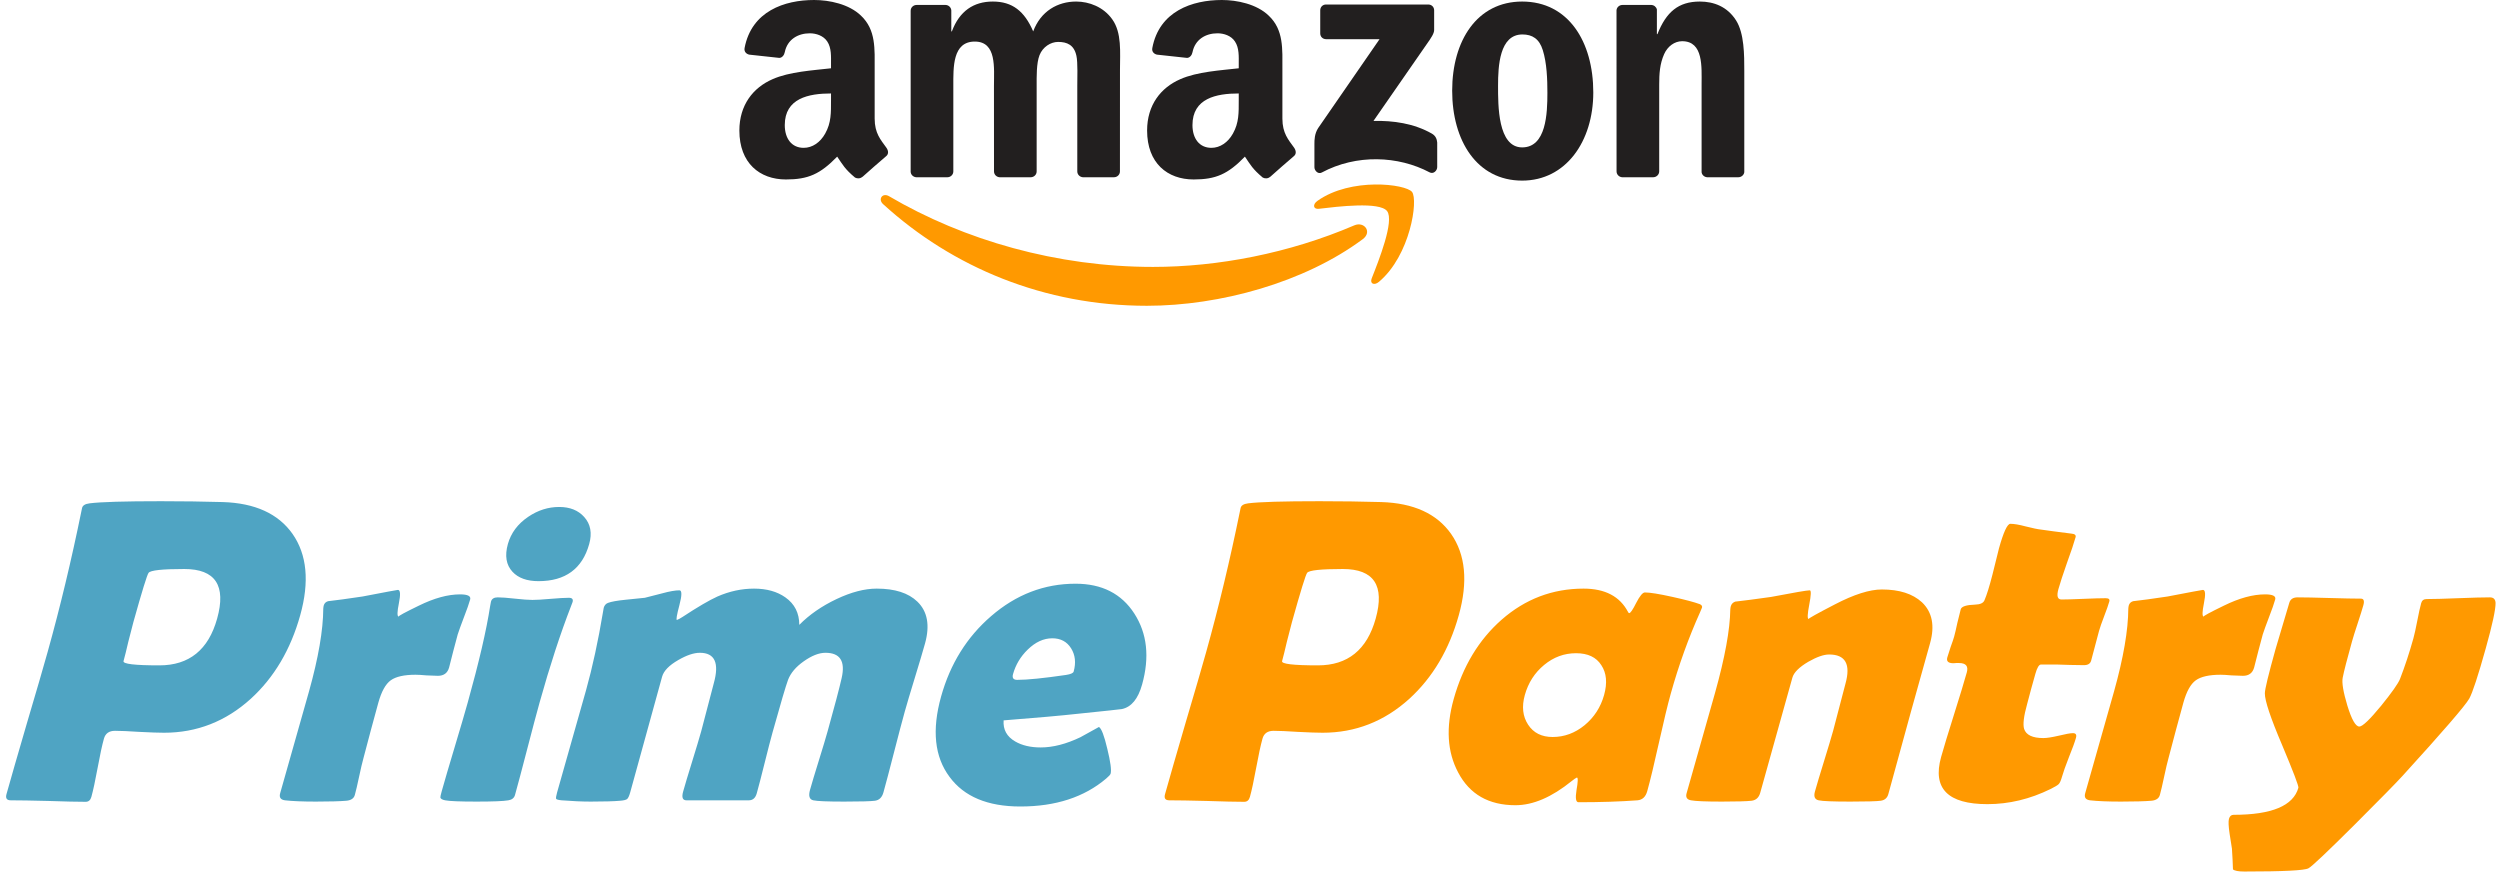
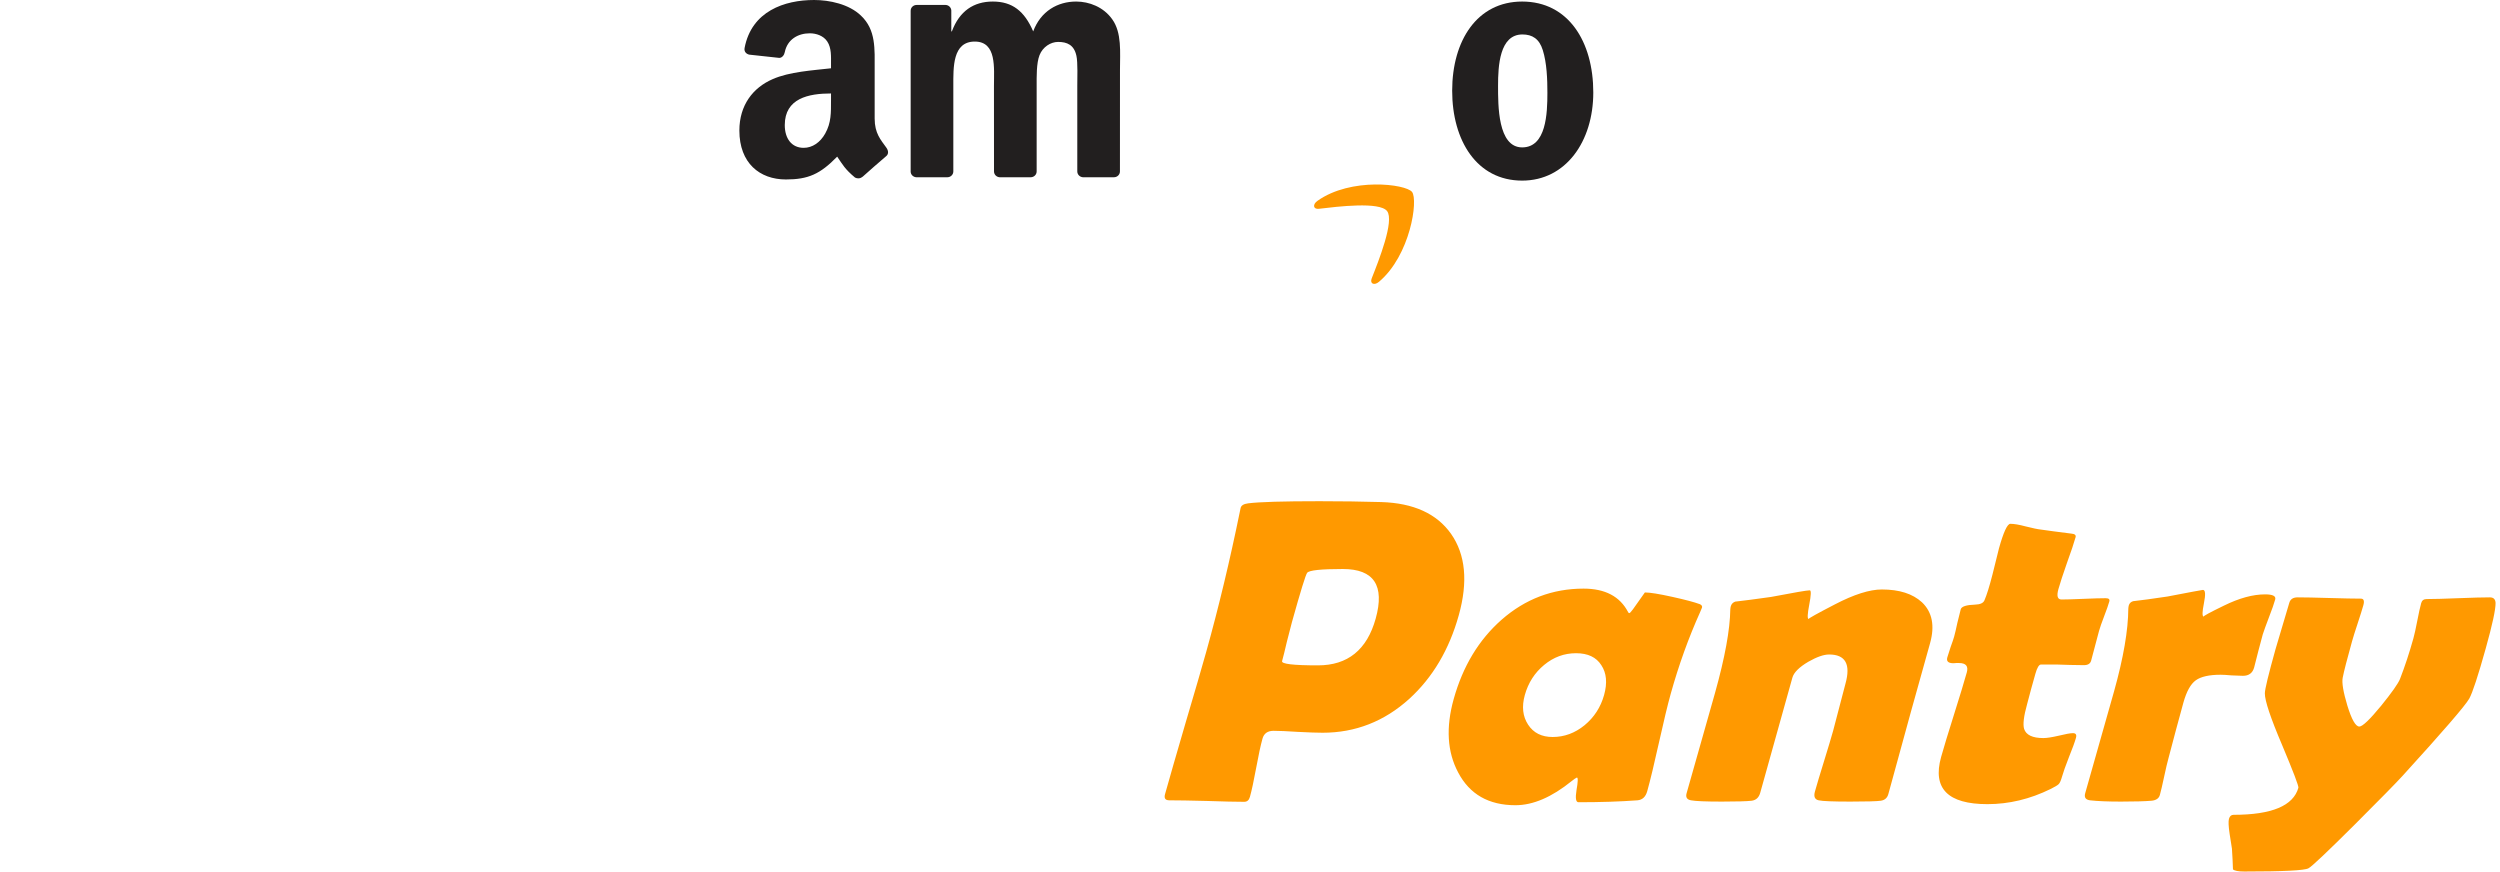
<svg xmlns="http://www.w3.org/2000/svg" xmlns:ns1="http://www.inkscape.org/namespaces/inkscape" xmlns:ns2="http://sodipodi.sourceforge.net/DTD/sodipodi-0.dtd" version="1.0" width="869.033" height="302.952" id="svg1936" ns1:version="0.91 r13725" ns2:docname="Amazon Prime Pantry.svg">
  <ns2:namedview pagecolor="#ffffff" bordercolor="#666666" borderopacity="1" objecttolerance="10" gridtolerance="10" guidetolerance="10" ns1:pageopacity="0" ns1:pageshadow="2" ns1:window-width="1366" ns1:window-height="705" id="namedview4209" showgrid="false" ns1:zoom="0.43881208" ns1:cx="698.15141" ns1:cy="245.71061" ns1:window-x="-8" ns1:window-y="-8" ns1:window-maximized="1" ns1:current-layer="svg1936" fit-margin-top="0" fit-margin-left="0" fit-margin-right="0" fit-margin-bottom="0" />
  <defs id="defs1938">
    <filter style="color-interpolation-filters:sRGB" ns1:label="Invert" id="filter4224">
      <feColorMatrix type="hueRotate" values="180" result="color1" id="feColorMatrix4226" />
      <feColorMatrix values="-1 0 0 0 1 0 -1 0 0 1 0 0 -1 0 1 -0.21 -0.72 -0.07 2 0 " result="fbSourceGraphic" id="feColorMatrix4228" />
      <feColorMatrix result="fbSourceGraphicAlpha" in="fbSourceGraphic" values="0 0 0 -1 0 0 0 0 -1 0 0 0 0 -1 0 0 0 0 1 0" id="feColorMatrix4230" />
      <feColorMatrix id="feColorMatrix4232" type="hueRotate" values="180" result="color1" in="fbSourceGraphic" />
      <feColorMatrix id="feColorMatrix4234" values="-1 0 0 0 1 0 -1 0 0 1 0 0 -1 0 1 -0.21 -0.72 -0.07 2 0 " result="color2" />
    </filter>
  </defs>
  <g transform="translate(-245.655,-586.069)" id="layer1">
    <g transform="translate(7.082,7.081)" id="g1967">
-       <path d="m 712.3,662.114 c -20.3,15.108 -49.723,23.169 -75.056,23.169 -35.521,0 -67.499,-13.266 -91.691,-35.33 -1.901,-1.735 -0.198,-4.1 2.083,-2.748 26.108,15.339 58.39,24.567 91.737,24.567 22.489,0 47.229,-4.698 69.977,-14.448 3.437,-1.474 6.31,2.272 2.95,4.79" id="path8" style="fill:#ff9900;fill-opacity:1;fill-rule:evenodd;stroke:none" ns1:connector-curvature="0" />
      <path d="m 720.739,652.364 c -2.585,-3.347 -17.152,-1.581 -23.691,-0.798 -1.992,0.246 -2.296,-1.505 -0.502,-2.764 11.602,-8.245 30.64,-5.865 32.86,-3.102 2.22,2.779 -0.578,22.048 -11.48,31.246 -1.673,1.413 -3.269,0.66 -2.524,-1.213 2.448,-6.172 7.937,-20.006 5.337,-23.369" id="path10" style="fill:#ff9900;fill-opacity:1;fill-rule:evenodd;stroke:none" ns1:connector-curvature="0" />
-       <path d="m 697.504,590.595 0,-8.015 c 0,-1.213 0.912,-2.027 2.007,-2.027 l 35.536,0 c 1.14,0 2.053,0.829 2.053,2.027 l 0,6.863 c -0.015,1.152 -0.973,2.656 -2.676,5.036 l -18.414,26.547 c 6.843,-0.169 14.065,0.86 20.269,4.391 1.399,0.798 1.779,1.965 1.886,3.117 l 0,8.552 c 0,1.167 -1.277,2.533 -2.615,1.827 -10.933,-5.788 -25.455,-6.418 -37.543,0.061 -1.232,0.676 -2.524,-0.676 -2.524,-1.842 l 0,-8.122 c 0,-1.305 0.015,-3.531 1.308,-5.512 l 21.334,-30.892 -18.566,0 c -1.14,0 -2.053,-0.814 -2.053,-2.011" id="path12" style="fill:#221f1f;fill-rule:evenodd;stroke:none" ns1:connector-curvature="0" />
      <path d="m 567.874,640.603 -10.811,0 c -1.034,-0.077 -1.855,-0.86 -1.931,-1.858 l 0,-56.027 c 0,-1.121 0.928,-2.011 2.083,-2.011 l 10.081,0 c 1.049,0.046 1.886,0.86 1.962,1.873 l 0,7.324 0.198,0 c 2.631,-7.078 7.573,-10.379 14.233,-10.379 6.767,0 10.994,3.301 14.035,10.379 2.615,-7.078 8.561,-10.379 14.932,-10.379 4.531,0 9.488,1.889 12.514,6.126 3.421,4.714 2.722,11.562 2.722,17.565 l -0.015,35.36 c 0,1.121 -0.928,2.027 -2.083,2.027 l -10.796,0 c -1.08,-0.077 -1.946,-0.952 -1.946,-2.027 l 0,-29.695 c 0,-2.365 0.213,-8.26 -0.304,-10.502 -0.806,-3.762 -3.224,-4.821 -6.356,-4.821 -2.615,0 -5.352,1.766 -6.462,4.591 -1.11,2.825 -1.004,7.554 -1.004,10.732 l 0,29.695 c 0,1.121 -0.928,2.027 -2.083,2.027 l -10.796,0 c -1.095,-0.077 -1.946,-0.952 -1.946,-2.027 l -0.015,-29.695 c 0,-6.249 1.019,-15.446 -6.66,-15.446 -7.77,0 -7.466,8.967 -7.466,15.446 l 0,29.695 c 0,1.121 -0.928,2.027 -2.083,2.027" id="path14" style="fill:#221f1f;fill-rule:evenodd;stroke:none" ns1:connector-curvature="0" />
      <path d="m 767.695,579.525 c 16.042,0 24.725,13.911 24.725,31.599 0,17.089 -9.595,30.647 -24.725,30.647 -15.753,0 -24.329,-13.911 -24.329,-31.246 0,-17.442 8.683,-31 24.329,-31 m 0.091,11.439 c -7.968,0 -8.47,10.963 -8.47,17.795 0,6.848 -0.106,21.465 8.378,21.465 8.378,0 8.774,-11.792 8.774,-18.978 0,-4.729 -0.198,-10.379 -1.612,-14.863 -1.216,-3.9 -3.634,-5.42 -7.071,-5.42" id="path16" style="fill:#221f1f;fill-rule:evenodd;stroke:none" ns1:connector-curvature="0" />
-       <path d="m 813.221,640.603 -10.766,0 c -1.08,-0.077 -1.946,-0.952 -1.946,-2.027 l -0.015,-56.042 c 0.091,-1.029 0.988,-1.827 2.083,-1.827 l 10.021,0 c 0.943,0.046 1.718,0.691 1.931,1.566 l 0,8.568 0.198,0 c 3.026,-7.662 7.268,-11.316 14.734,-11.316 4.851,0 9.58,1.766 12.621,6.602 2.828,4.483 2.828,12.022 2.828,17.442 l 0,35.268 c -0.122,0.983 -1.019,1.766 -2.083,1.766 l -10.842,0 c -0.988,-0.077 -1.809,-0.814 -1.916,-1.766 l 0,-30.432 c 0,-6.126 0.699,-15.093 -6.767,-15.093 -2.631,0 -5.048,1.781 -6.25,4.483 -1.521,3.424 -1.718,6.833 -1.718,10.61 l 0,30.171 c -0.015,1.121 -0.958,2.027 -2.114,2.027" id="path18" style="fill:#221f1f;fill-rule:evenodd;stroke:none" ns1:connector-curvature="0" />
-       <path d="m 669.176,613.841 c 0,4.253 0.106,7.8 -2.022,11.577 -1.718,3.071 -4.455,4.959 -7.481,4.959 -4.151,0 -6.584,-3.194 -6.584,-7.907 0,-9.305 8.257,-10.993 16.088,-10.993 l 0,2.365 m 10.903,26.609 c -0.715,0.645 -1.749,0.691 -2.555,0.261 -3.589,-3.009 -4.242,-4.407 -6.204,-7.278 -5.93,6.111 -10.142,7.938 -17.821,7.938 -9.108,0 -16.179,-5.666 -16.179,-17.012 0,-8.859 4.744,-14.893 11.526,-17.841 5.869,-2.61 14.065,-3.071 20.33,-3.792 l 0,-1.413 c 0,-2.595 0.198,-5.666 -1.323,-7.907 -1.308,-2.011 -3.832,-2.841 -6.067,-2.841 -4.121,0 -7.785,2.134 -8.683,6.556 -0.182,0.983 -0.897,1.95 -1.886,1.996 l -10.477,-1.136 c -0.882,-0.2 -1.87,-0.921 -1.612,-2.288 2.403,-12.836 13.898,-16.705 24.177,-16.705 5.261,0 12.134,1.413 16.285,5.435 5.261,4.959 4.759,11.577 4.759,18.778 l 0,17.012 c 0,5.113 2.098,7.355 4.075,10.118 0.684,0.983 0.836,2.165 -0.046,2.902 -2.205,1.858 -6.128,5.313 -8.287,7.247 l -0.015,-0.031" id="path28" style="fill:#221f1f;fill-rule:evenodd;stroke:none" ns1:connector-curvature="0" />
      <path d="m 527.442,613.841 c 0,4.253 0.106,7.8 -2.022,11.577 -1.718,3.071 -4.44,4.959 -7.481,4.959 -4.151,0 -6.569,-3.194 -6.569,-7.907 0,-9.305 8.257,-10.993 16.073,-10.993 l 0,2.365 m 10.903,26.609 c -0.715,0.645 -1.749,0.691 -2.555,0.261 -3.589,-3.009 -4.227,-4.407 -6.204,-7.278 -5.93,6.111 -10.127,7.938 -17.821,7.938 -9.093,0 -16.179,-5.666 -16.179,-17.012 0,-8.859 4.759,-14.893 11.526,-17.841 5.869,-2.61 14.065,-3.071 20.33,-3.792 l 0,-1.413 c 0,-2.595 0.198,-5.666 -1.308,-7.907 -1.323,-2.011 -3.847,-2.841 -6.067,-2.841 -4.121,0 -7.801,2.134 -8.698,6.556 -0.182,0.983 -0.897,1.95 -1.87,1.996 l -10.492,-1.136 c -0.882,-0.2 -1.855,-0.921 -1.612,-2.288 2.418,-12.836 13.898,-16.705 24.177,-16.705 5.261,0 12.134,1.413 16.285,5.435 5.261,4.959 4.759,11.577 4.759,18.778 l 0,17.012 c 0,5.113 2.098,7.355 4.075,10.118 0.699,0.983 0.852,2.165 -0.03,2.902 -2.205,1.858 -6.128,5.313 -8.287,7.247 l -0.03,-0.031" id="path30" style="fill:#221f1f;fill-rule:evenodd;stroke:none" ns1:connector-curvature="0" />
    </g>
  </g>
-   <path style="font-style:normal;font-weight:normal;font-size:149.15px;line-height:125%;font-family:sans-serif;letter-spacing:0px;word-spacing:0px;fill:#4fa4c3;fill-opacity:1;stroke:none;stroke-width:1px;stroke-linecap:butt;stroke-linejoin:miter;stroke-opacity:1" d="M 55.959 174.227 C 43.267 174.227 34.99 174.475 31.131 174.969 C 29.549 175.166 28.675 175.733 28.508 176.672 L 28.291 177.711 C 24.805 194.805 20.895 211.108 16.562 226.621 C 15.031 232.105 12.631 240.356 9.363 251.373 C 6.157 262.341 3.787 270.567 2.256 276.051 C 1.856 277.484 2.349 278.201 3.732 278.201 C 6.643 278.201 10.988 278.274 16.768 278.422 C 22.533 278.62 26.871 278.719 29.781 278.719 C 30.783 278.719 31.442 278.15 31.76 277.014 C 32.381 274.79 33.105 271.431 33.932 266.936 C 34.758 262.44 35.488 259.056 36.123 256.783 C 36.634 254.955 37.913 254.041 39.965 254.041 C 41.873 254.041 44.703 254.165 48.451 254.412 C 52.261 254.61 55.119 254.709 57.027 254.709 C 68.431 254.709 78.473 250.781 87.156 242.926 C 95.285 235.515 101.02 225.831 104.359 213.875 C 107.616 202.215 106.721 192.78 101.674 185.566 C 96.715 178.551 88.629 174.869 77.418 174.523 C 70.603 174.326 63.45 174.227 55.959 174.227 z M 194.387 176.229 C 190.57 176.229 186.983 177.364 183.629 179.637 C 179.981 182.107 177.619 185.269 176.543 189.123 C 175.412 193.174 175.946 196.384 178.146 198.756 C 180.164 200.93 183.176 202.018 187.184 202.018 C 196.535 202.018 202.412 197.72 204.812 189.123 C 205.875 185.319 205.297 182.181 203.076 179.711 C 201.005 177.389 198.108 176.229 194.387 176.229 z M 64.049 197.793 C 74.88 197.793 78.688 203.549 75.473 215.061 C 72.451 225.88 65.762 231.291 55.408 231.291 C 46.82 231.291 42.663 230.797 42.939 229.809 C 43.367 228.277 43.925 226.029 44.609 223.064 C 45.356 220.051 45.941 217.778 46.369 216.246 C 49.377 205.476 51.139 199.769 51.652 199.127 C 52.282 198.238 56.415 197.793 64.049 197.793 z M 373.873 202.906 C 362.995 202.906 353.215 206.662 344.533 214.172 C 336.111 221.434 330.314 230.746 327.141 242.109 C 323.884 253.769 324.861 263.083 330.072 270.049 C 335.12 276.916 343.322 280.35 354.678 280.35 C 366.94 280.35 376.885 277.113 384.514 270.641 C 385.45 269.85 385.968 269.283 386.064 268.938 C 386.409 267.702 386.022 264.811 384.906 260.266 C 383.838 255.72 382.872 253.201 382.008 252.707 L 375.576 256.264 C 370.62 258.635 366.018 259.822 361.771 259.822 C 358.241 259.822 355.285 259.129 352.904 257.746 C 349.986 256.066 348.64 253.621 348.869 250.41 C 360.282 249.521 368.894 248.756 374.703 248.113 C 384.331 247.125 389.42 246.581 389.973 246.482 C 393.267 245.791 395.612 242.949 397.006 237.959 C 399.669 228.424 398.77 220.198 394.309 213.281 C 389.847 206.365 383.034 202.906 373.873 202.906 z M 262.107 204.611 C 257.813 204.611 253.575 205.526 249.391 207.354 C 246.551 208.638 242.5 211.008 237.24 214.467 C 236.482 214.961 235.837 215.308 235.305 215.506 C 234.971 215.506 235.256 213.802 236.16 210.393 C 237.078 206.934 237.084 205.205 236.178 205.205 C 234.746 205.205 232.765 205.551 230.234 206.242 C 226.68 207.181 224.649 207.7 224.145 207.799 C 223.449 207.898 221.265 208.119 217.59 208.465 C 214.597 208.761 212.512 209.132 211.338 209.576 C 210.587 209.873 210.096 210.441 209.861 211.281 C 209.779 211.578 209.701 212.022 209.631 212.615 C 207.947 222.743 205.974 231.858 203.711 239.961 C 202.607 243.913 200.927 249.841 198.672 257.746 C 196.43 265.602 194.758 271.507 193.654 275.459 C 193.309 276.694 193.198 277.435 193.32 277.682 C 193.49 277.929 194.132 278.102 195.25 278.201 C 198.984 278.498 202.355 278.645 205.361 278.645 C 209.989 278.645 213.403 278.545 215.605 278.348 C 216.826 278.249 217.621 278.052 217.99 277.756 C 218.359 277.459 218.716 276.694 219.061 275.459 C 220.302 271.013 222.15 264.317 224.6 255.375 C 227.049 246.433 228.901 239.715 230.156 235.219 C 230.722 233.193 232.597 231.265 235.779 229.438 C 238.682 227.758 241.182 226.918 243.281 226.918 C 248.482 226.918 250.096 230.451 248.123 237.516 C 247.599 239.393 246.867 242.183 245.928 245.889 C 244.988 249.594 244.262 252.361 243.752 254.189 C 243.09 256.561 242.04 260.069 240.6 264.713 C 239.159 269.357 238.115 272.84 237.467 275.162 C 236.901 277.188 237.285 278.201 238.621 278.201 L 260.307 278.201 C 261.69 278.201 262.609 277.384 263.064 275.754 C 263.727 273.382 264.643 269.852 265.811 265.158 C 266.992 260.415 267.906 256.883 268.555 254.561 C 271.37 244.482 273.163 238.405 273.934 236.33 C 274.834 233.959 276.65 231.81 279.383 229.883 C 282.177 227.907 284.697 226.918 286.939 226.918 C 292.045 226.918 293.918 229.857 292.562 235.736 C 291.732 239.392 290.11 245.544 287.695 254.189 C 287.061 256.462 286.038 259.871 284.625 264.416 C 283.226 268.912 282.209 272.296 281.574 274.568 C 280.981 276.693 281.358 277.905 282.707 278.201 C 284.056 278.498 287.642 278.645 293.463 278.645 C 299.093 278.645 302.65 278.545 304.137 278.348 C 305.623 278.15 306.609 277.188 307.092 275.459 C 307.961 272.346 309.194 267.676 310.789 261.451 C 312.398 255.177 313.637 250.484 314.506 247.371 C 315.237 244.753 316.406 240.825 318.012 235.588 C 319.631 230.302 320.806 226.349 321.537 223.73 C 323.303 217.407 322.422 212.542 318.889 209.133 C 315.77 206.119 311.062 204.611 304.764 204.611 C 300.565 204.611 295.908 205.821 290.795 208.242 C 285.682 210.663 281.364 213.652 277.842 217.209 C 277.842 213.108 276.226 209.923 272.996 207.65 C 270.127 205.625 266.497 204.611 262.107 204.611 z M 138.312 205.057 C 138.074 205.057 133.972 205.822 126.006 207.354 C 120.728 208.144 116.734 208.688 114.027 208.984 C 113.243 209.231 112.746 209.724 112.539 210.465 C 112.456 210.761 112.402 211.133 112.373 211.578 C 112.327 219.088 110.682 228.648 107.439 240.258 C 106.336 244.21 104.656 250.138 102.4 258.043 C 100.159 265.898 98.487 271.801 97.383 275.754 C 96.983 277.187 97.543 278.004 99.062 278.201 C 101.699 278.498 105.284 278.645 109.816 278.645 C 114.54 278.645 118.075 278.545 120.42 278.348 C 122.036 278.199 123.009 277.533 123.34 276.348 C 123.726 274.964 124.217 272.865 124.812 270.049 C 125.422 267.183 125.928 265.034 126.328 263.602 C 126.921 261.477 127.77 258.265 128.875 253.967 C 130.042 249.619 130.922 246.384 131.516 244.26 C 132.606 240.357 134.044 237.763 135.834 236.479 C 137.624 235.194 140.501 234.551 144.461 234.551 C 145.32 234.551 146.587 234.625 148.264 234.773 C 150.001 234.872 151.322 234.922 152.229 234.922 C 154.28 234.922 155.575 233.958 156.113 232.031 C 156.375 231.093 156.867 229.165 157.586 226.25 C 158.201 223.879 158.707 221.978 159.107 220.545 C 159.5 219.31 160.232 217.283 161.305 214.467 C 162.322 211.848 163.031 209.823 163.432 208.391 C 163.763 207.205 162.594 206.611 159.922 206.611 C 155.675 206.611 150.896 207.921 145.584 210.539 C 140.774 212.871 138.432 214.143 138.539 214.357 C 138.029 214.178 138.062 212.647 138.654 209.725 C 139.285 206.612 139.171 205.057 138.312 205.057 z M 173.016 207.65 C 171.727 207.65 170.944 208.145 170.668 209.133 C 170.599 209.38 170.502 209.897 170.377 210.688 C 169.109 218.988 166.514 230.154 162.596 244.186 C 161.63 247.644 160.118 252.807 158.057 259.674 C 156.009 266.492 154.509 271.605 153.557 275.014 C 153.198 276.298 153.038 277.039 153.078 277.236 C 153.192 277.681 153.748 278.004 154.742 278.201 C 156.282 278.498 159.915 278.645 165.641 278.645 C 171.318 278.645 175.01 278.498 176.715 278.201 C 177.963 278.004 178.732 277.385 179.021 276.348 C 180.015 272.79 181.434 267.454 183.277 260.34 C 185.135 253.176 186.567 247.792 187.574 244.186 C 191.12 231.488 194.764 220.321 198.504 210.688 C 198.806 209.946 198.984 209.477 199.039 209.279 C 199.315 208.291 198.881 207.799 197.736 207.799 C 196.353 207.799 194.243 207.921 191.406 208.168 C 188.57 208.415 186.46 208.539 185.076 208.539 C 183.692 208.539 181.659 208.39 178.975 208.094 C 176.338 207.797 174.352 207.65 173.016 207.65 z M 365.783 221.879 C 368.694 221.879 370.875 223.039 372.326 225.361 C 373.777 227.683 374.074 230.376 373.219 233.439 C 373.067 233.983 372.169 234.378 370.525 234.625 C 362.765 235.761 357.121 236.33 353.59 236.33 C 352.254 236.33 351.772 235.662 352.145 234.328 C 353.055 231.067 354.755 228.227 357.244 225.807 C 359.932 223.188 362.777 221.879 365.783 221.879 z " id="text4240" />
-   <path style="font-style:normal;font-weight:normal;font-size:149.15px;line-height:125%;font-family:sans-serif;letter-spacing:0px;word-spacing:0px;fill:#ff9900;fill-opacity:1;stroke:none;stroke-width:1px;stroke-linecap:butt;stroke-linejoin:miter;stroke-opacity:1" d="M 458.688 174.227 C 445.996 174.227 437.719 174.475 433.859 174.969 C 432.277 175.166 431.403 175.733 431.236 176.672 L 431.02 177.711 C 427.534 194.805 423.624 211.108 419.291 226.621 C 417.759 232.105 415.36 240.356 412.092 251.373 C 408.885 262.341 406.516 270.567 404.984 276.051 C 404.584 277.484 405.077 278.201 406.461 278.201 C 409.371 278.201 413.717 278.274 419.496 278.422 C 425.262 278.62 429.599 278.719 432.51 278.719 C 433.512 278.719 434.171 278.15 434.488 277.014 C 435.109 274.79 435.834 271.431 436.66 266.936 C 437.486 262.44 438.217 259.056 438.852 256.783 C 439.362 254.955 440.642 254.041 442.693 254.041 C 444.602 254.041 447.432 254.165 451.18 254.412 C 454.989 254.61 457.847 254.709 459.756 254.709 C 471.159 254.709 481.202 250.781 489.885 242.926 C 498.014 235.515 503.749 225.831 507.088 213.875 C 510.344 202.215 509.449 192.78 504.402 185.566 C 499.443 178.551 491.358 174.869 480.146 174.523 C 473.331 174.326 466.178 174.227 458.688 174.227 z M 698.826 182.082 C 697.776 182.082 696.45 184.949 694.85 190.68 C 694.932 190.383 694.179 193.422 692.59 199.795 C 691.554 203.846 690.631 206.81 689.82 208.688 C 689.415 209.626 688.347 210.121 686.615 210.17 C 683.534 210.269 681.856 210.811 681.58 211.799 C 681.29 212.836 680.896 214.419 680.398 216.543 C 679.948 218.667 679.579 220.248 679.289 221.285 C 679.068 222.076 678.659 223.286 678.061 224.916 C 677.51 226.546 677.123 227.758 676.902 228.549 C 676.53 229.883 677.249 230.549 679.062 230.549 C 679.253 230.549 679.57 230.524 680.014 230.475 L 680.945 230.475 C 683.379 230.475 684.291 231.562 683.684 233.736 C 682.773 236.997 681.281 241.912 679.207 248.482 C 677.147 255.004 675.663 259.896 674.752 263.156 C 671.703 274.075 677.072 279.533 690.861 279.533 C 698.352 279.533 705.664 277.781 712.799 274.273 C 714.294 273.532 715.24 272.964 715.637 272.568 C 716.033 272.173 716.424 271.284 716.811 269.9 C 717.211 268.468 718 266.244 719.176 263.23 C 720.399 260.217 721.217 257.968 721.631 256.486 C 721.934 255.399 721.586 254.855 720.584 254.855 C 719.677 254.855 718.019 255.153 715.611 255.746 C 713.265 256.29 711.496 256.561 710.303 256.561 C 706.533 256.561 704.3 255.499 703.605 253.375 C 703.14 251.794 703.487 248.927 704.646 244.777 C 704.964 243.641 705.43 241.887 706.045 239.516 L 707.516 234.254 C 708.123 232.08 708.782 230.994 709.498 230.994 L 714.867 230.994 C 715.821 230.994 717.406 231.044 719.621 231.143 C 721.85 231.192 723.44 231.217 724.395 231.217 C 725.778 231.217 726.615 230.698 726.904 229.66 C 727.235 228.474 727.694 226.745 728.281 224.473 C 728.868 222.2 729.329 220.471 729.66 219.285 C 729.978 218.149 730.572 216.445 731.445 214.172 C 732.319 211.899 732.913 210.195 733.23 209.059 C 733.437 208.318 733.016 207.945 731.967 207.945 C 730.249 207.945 727.677 208.02 724.248 208.168 C 720.819 208.316 718.27 208.391 716.6 208.391 C 715.216 208.391 714.861 207.181 715.537 204.76 C 716.103 202.734 717.088 199.721 718.492 195.719 C 719.944 191.717 720.946 188.728 721.498 186.752 C 721.705 186.011 721.226 185.591 720.061 185.492 C 715.312 184.899 711.768 184.43 709.432 184.084 C 708.41 183.985 706.628 183.615 704.088 182.973 C 701.868 182.38 700.114 182.082 698.826 182.082 z M 466.777 197.793 C 477.608 197.793 481.416 203.549 478.201 215.061 C 475.179 225.88 468.49 231.291 458.137 231.291 C 449.548 231.291 445.392 230.797 445.668 229.809 C 446.096 228.277 446.653 226.029 447.338 223.064 C 448.084 220.051 448.67 217.778 449.098 216.246 C 452.106 205.476 453.867 199.769 454.381 199.127 C 455.011 198.238 459.143 197.793 466.777 197.793 z M 550.469 204.611 C 539.686 204.611 530.186 208.218 521.969 215.432 C 514.059 222.398 508.512 231.587 505.324 243 C 502.565 252.881 503.077 261.378 506.863 268.492 C 510.846 276.101 517.489 279.904 526.793 279.904 C 532.9 279.904 539.406 277.114 546.309 271.531 C 547.108 270.889 547.725 270.469 548.162 270.271 C 548.578 270.321 548.53 271.777 548.016 274.643 C 547.563 277.459 547.791 278.867 548.697 278.867 C 556.331 278.867 563.168 278.646 569.209 278.201 C 570.92 278.053 572.052 276.99 572.604 275.014 C 573.652 271.259 575.01 265.627 576.678 258.117 C 578.346 250.608 579.711 244.951 580.773 241.146 C 583.561 231.167 586.966 221.706 590.99 212.764 C 591.368 211.924 591.585 211.405 591.641 211.207 C 591.779 210.713 591.531 210.318 590.898 210.021 C 589.04 209.33 585.887 208.49 581.439 207.502 C 576.767 206.464 573.547 205.945 571.781 205.945 C 571.018 205.945 570.012 207.155 568.764 209.576 C 567.577 211.948 566.769 213.133 566.34 213.133 C 566.197 213.133 566.063 213.011 565.941 212.764 C 563.117 207.329 557.96 204.611 550.469 204.611 z M 654.162 204.908 C 649.916 204.908 644.47 206.637 637.826 210.096 C 631.693 213.272 628.649 214.967 628.686 215.184 C 628.227 215.056 628.298 213.421 628.91 210.244 C 629.562 206.885 629.626 205.205 629.102 205.205 C 628.147 205.205 623.663 205.97 615.648 207.502 C 610.432 208.243 606.272 208.787 603.17 209.133 C 602.371 209.429 601.861 209.971 601.641 210.762 C 601.558 211.058 601.501 211.428 601.473 211.873 C 601.374 218.889 599.608 228.548 596.172 240.85 C 595.082 244.753 593.431 250.583 591.217 258.34 C 589.003 266.096 587.358 271.9 586.281 275.754 C 585.895 277.137 586.406 277.954 587.816 278.201 C 589.404 278.498 592.988 278.645 598.57 278.645 C 603.723 278.645 607.162 278.545 608.887 278.348 C 610.421 278.15 611.416 277.238 611.871 275.607 L 623.049 235.588 C 623.559 233.76 625.413 231.907 628.609 230.029 C 631.56 228.35 633.963 227.51 635.824 227.51 C 641.502 227.51 643.396 230.896 641.506 237.664 C 640.995 239.492 640.277 242.233 639.352 245.889 C 638.44 249.495 637.729 252.213 637.219 254.041 C 636.556 256.412 635.499 259.945 634.045 264.639 C 632.591 269.332 631.539 272.84 630.891 275.162 C 630.408 276.891 630.841 277.905 632.189 278.201 C 633.538 278.498 637.217 278.645 643.229 278.645 C 648.859 278.645 652.371 278.545 653.762 278.348 C 655.153 278.15 656.034 277.385 656.406 276.051 C 657.303 272.839 658.619 268.047 660.352 261.674 C 662.098 255.251 663.418 250.434 664.314 247.223 L 670.918 223.582 C 672.615 217.505 671.672 212.762 668.092 209.354 C 664.864 206.389 660.222 204.908 654.162 204.908 z M 765.768 205.057 C 765.529 205.057 761.427 205.822 753.461 207.354 C 748.183 208.144 744.189 208.688 741.482 208.984 C 740.698 209.231 740.201 209.724 739.994 210.465 C 739.911 210.761 739.857 211.133 739.828 211.578 C 739.782 219.088 738.137 228.648 734.895 240.258 C 733.791 244.21 732.111 250.138 729.855 258.043 C 727.614 265.898 725.942 271.801 724.838 275.754 C 724.438 277.187 724.998 278.004 726.518 278.201 C 729.154 278.498 732.739 278.645 737.271 278.645 C 741.995 278.645 745.53 278.545 747.875 278.348 C 749.491 278.199 750.464 277.533 750.795 276.348 C 751.181 274.964 751.672 272.865 752.268 270.049 C 752.877 267.183 753.383 265.034 753.783 263.602 C 754.377 261.477 755.225 258.265 756.33 253.967 C 757.497 249.619 758.377 246.384 758.971 244.26 C 760.061 240.357 761.501 237.763 763.291 236.479 C 765.081 235.194 767.956 234.551 771.916 234.551 C 772.775 234.551 774.042 234.625 775.719 234.773 C 777.457 234.872 778.779 234.922 779.686 234.922 C 781.737 234.922 783.03 233.958 783.568 232.031 C 783.831 231.093 784.322 229.165 785.041 226.25 C 785.656 223.879 786.162 221.978 786.562 220.545 C 786.955 219.31 787.689 217.283 788.762 214.467 C 789.779 211.848 790.487 209.823 790.887 208.391 C 791.218 207.205 790.049 206.611 787.377 206.611 C 783.131 206.611 778.351 207.921 773.039 210.539 C 768.232 212.87 765.889 214.142 765.994 214.357 C 765.484 214.178 765.517 212.647 766.109 209.725 C 766.74 206.612 766.626 205.057 765.768 205.057 z M 798.682 207.65 C 797.107 207.65 796.14 208.292 795.781 209.576 C 795.285 211.355 794.484 214.048 793.381 217.654 C 792.292 221.211 791.501 223.88 791.004 225.658 C 788.548 234.452 787.309 239.565 787.291 240.998 C 787.255 243.518 789.27 249.545 793.334 259.08 C 797.229 268.368 799.101 273.285 798.949 273.828 C 797.197 280.103 789.688 283.24 776.424 283.24 C 775.613 283.24 775.077 283.71 774.814 284.648 C 774.58 285.488 774.653 287.193 775.033 289.762 C 775.3 291.54 775.573 293.294 775.854 295.023 C 776.035 297.79 776.152 300.185 776.207 302.211 C 776.785 302.705 778.099 302.953 780.15 302.953 C 793.653 302.953 801.082 302.581 802.434 301.84 C 803.54 301.296 808.952 296.183 818.67 286.5 C 827.472 277.706 832.975 272.099 835.178 269.678 C 849.216 254.263 856.938 245.322 858.344 242.852 C 859.496 240.777 861.409 234.946 864.086 225.361 C 866.39 217.111 867.525 211.849 867.492 209.576 C 867.422 208.292 866.766 207.65 865.525 207.65 C 863.092 207.65 859.416 207.748 854.494 207.945 C 849.62 208.143 845.965 208.242 843.531 208.242 C 842.529 208.242 841.899 208.712 841.637 209.65 C 841.25 211.034 840.796 213.083 840.275 215.801 C 839.755 218.518 839.308 220.545 838.936 221.879 C 837.514 226.968 835.959 231.686 834.268 236.033 C 833.635 237.614 831.461 240.702 827.744 245.297 C 823.768 250.139 821.23 252.559 820.133 252.559 C 818.845 252.559 817.452 250.114 815.955 245.223 C 814.546 240.529 814.012 237.317 814.352 235.588 C 814.782 233.365 815.867 229.141 817.605 222.916 C 817.992 221.533 818.643 219.458 819.559 216.691 C 820.488 213.875 821.147 211.776 821.533 210.393 C 821.961 208.861 821.674 208.094 820.672 208.094 C 818.239 208.094 814.561 208.019 809.641 207.871 C 804.768 207.723 801.115 207.65 798.682 207.65 z M 547.848 227.066 C 551.951 227.066 554.881 228.45 556.637 231.217 C 558.454 233.934 558.776 237.392 557.604 241.592 C 556.417 245.841 554.15 249.349 550.801 252.115 C 547.465 254.833 543.77 256.189 539.715 256.189 C 535.898 256.189 533.053 254.758 531.182 251.893 C 529.31 249.027 528.933 245.594 530.051 241.592 C 531.237 237.343 533.474 233.86 536.762 231.143 C 540.049 228.425 543.744 227.066 547.848 227.066 z " id="text6584" />
+   <path style="font-style:normal;font-weight:normal;font-size:149.15px;line-height:125%;font-family:sans-serif;letter-spacing:0px;word-spacing:0px;fill:#ff9900;fill-opacity:1;stroke:none;stroke-width:1px;stroke-linecap:butt;stroke-linejoin:miter;stroke-opacity:1" d="M 458.688 174.227 C 445.996 174.227 437.719 174.475 433.859 174.969 C 432.277 175.166 431.403 175.733 431.236 176.672 L 431.02 177.711 C 427.534 194.805 423.624 211.108 419.291 226.621 C 417.759 232.105 415.36 240.356 412.092 251.373 C 408.885 262.341 406.516 270.567 404.984 276.051 C 404.584 277.484 405.077 278.201 406.461 278.201 C 409.371 278.201 413.717 278.274 419.496 278.422 C 425.262 278.62 429.599 278.719 432.51 278.719 C 433.512 278.719 434.171 278.15 434.488 277.014 C 435.109 274.79 435.834 271.431 436.66 266.936 C 437.486 262.44 438.217 259.056 438.852 256.783 C 439.362 254.955 440.642 254.041 442.693 254.041 C 444.602 254.041 447.432 254.165 451.18 254.412 C 454.989 254.61 457.847 254.709 459.756 254.709 C 471.159 254.709 481.202 250.781 489.885 242.926 C 498.014 235.515 503.749 225.831 507.088 213.875 C 510.344 202.215 509.449 192.78 504.402 185.566 C 499.443 178.551 491.358 174.869 480.146 174.523 C 473.331 174.326 466.178 174.227 458.688 174.227 z M 698.826 182.082 C 697.776 182.082 696.45 184.949 694.85 190.68 C 694.932 190.383 694.179 193.422 692.59 199.795 C 691.554 203.846 690.631 206.81 689.82 208.688 C 689.415 209.626 688.347 210.121 686.615 210.17 C 683.534 210.269 681.856 210.811 681.58 211.799 C 681.29 212.836 680.896 214.419 680.398 216.543 C 679.948 218.667 679.579 220.248 679.289 221.285 C 679.068 222.076 678.659 223.286 678.061 224.916 C 677.51 226.546 677.123 227.758 676.902 228.549 C 676.53 229.883 677.249 230.549 679.062 230.549 C 679.253 230.549 679.57 230.524 680.014 230.475 L 680.945 230.475 C 683.379 230.475 684.291 231.562 683.684 233.736 C 682.773 236.997 681.281 241.912 679.207 248.482 C 677.147 255.004 675.663 259.896 674.752 263.156 C 671.703 274.075 677.072 279.533 690.861 279.533 C 698.352 279.533 705.664 277.781 712.799 274.273 C 714.294 273.532 715.24 272.964 715.637 272.568 C 716.033 272.173 716.424 271.284 716.811 269.9 C 717.211 268.468 718 266.244 719.176 263.23 C 720.399 260.217 721.217 257.968 721.631 256.486 C 721.934 255.399 721.586 254.855 720.584 254.855 C 719.677 254.855 718.019 255.153 715.611 255.746 C 713.265 256.29 711.496 256.561 710.303 256.561 C 706.533 256.561 704.3 255.499 703.605 253.375 C 703.14 251.794 703.487 248.927 704.646 244.777 C 704.964 243.641 705.43 241.887 706.045 239.516 L 707.516 234.254 C 708.123 232.08 708.782 230.994 709.498 230.994 L 714.867 230.994 C 715.821 230.994 717.406 231.044 719.621 231.143 C 721.85 231.192 723.44 231.217 724.395 231.217 C 725.778 231.217 726.615 230.698 726.904 229.66 C 727.235 228.474 727.694 226.745 728.281 224.473 C 728.868 222.2 729.329 220.471 729.66 219.285 C 729.978 218.149 730.572 216.445 731.445 214.172 C 732.319 211.899 732.913 210.195 733.23 209.059 C 733.437 208.318 733.016 207.945 731.967 207.945 C 730.249 207.945 727.677 208.02 724.248 208.168 C 720.819 208.316 718.27 208.391 716.6 208.391 C 715.216 208.391 714.861 207.181 715.537 204.76 C 716.103 202.734 717.088 199.721 718.492 195.719 C 719.944 191.717 720.946 188.728 721.498 186.752 C 721.705 186.011 721.226 185.591 720.061 185.492 C 715.312 184.899 711.768 184.43 709.432 184.084 C 708.41 183.985 706.628 183.615 704.088 182.973 C 701.868 182.38 700.114 182.082 698.826 182.082 z M 466.777 197.793 C 477.608 197.793 481.416 203.549 478.201 215.061 C 475.179 225.88 468.49 231.291 458.137 231.291 C 449.548 231.291 445.392 230.797 445.668 229.809 C 446.096 228.277 446.653 226.029 447.338 223.064 C 448.084 220.051 448.67 217.778 449.098 216.246 C 452.106 205.476 453.867 199.769 454.381 199.127 C 455.011 198.238 459.143 197.793 466.777 197.793 z M 550.469 204.611 C 539.686 204.611 530.186 208.218 521.969 215.432 C 514.059 222.398 508.512 231.587 505.324 243 C 502.565 252.881 503.077 261.378 506.863 268.492 C 510.846 276.101 517.489 279.904 526.793 279.904 C 532.9 279.904 539.406 277.114 546.309 271.531 C 547.108 270.889 547.725 270.469 548.162 270.271 C 548.578 270.321 548.53 271.777 548.016 274.643 C 547.563 277.459 547.791 278.867 548.697 278.867 C 556.331 278.867 563.168 278.646 569.209 278.201 C 570.92 278.053 572.052 276.99 572.604 275.014 C 573.652 271.259 575.01 265.627 576.678 258.117 C 578.346 250.608 579.711 244.951 580.773 241.146 C 583.561 231.167 586.966 221.706 590.99 212.764 C 591.368 211.924 591.585 211.405 591.641 211.207 C 591.779 210.713 591.531 210.318 590.898 210.021 C 589.04 209.33 585.887 208.49 581.439 207.502 C 576.767 206.464 573.547 205.945 571.781 205.945 C 567.577 211.948 566.769 213.133 566.34 213.133 C 566.197 213.133 566.063 213.011 565.941 212.764 C 563.117 207.329 557.96 204.611 550.469 204.611 z M 654.162 204.908 C 649.916 204.908 644.47 206.637 637.826 210.096 C 631.693 213.272 628.649 214.967 628.686 215.184 C 628.227 215.056 628.298 213.421 628.91 210.244 C 629.562 206.885 629.626 205.205 629.102 205.205 C 628.147 205.205 623.663 205.97 615.648 207.502 C 610.432 208.243 606.272 208.787 603.17 209.133 C 602.371 209.429 601.861 209.971 601.641 210.762 C 601.558 211.058 601.501 211.428 601.473 211.873 C 601.374 218.889 599.608 228.548 596.172 240.85 C 595.082 244.753 593.431 250.583 591.217 258.34 C 589.003 266.096 587.358 271.9 586.281 275.754 C 585.895 277.137 586.406 277.954 587.816 278.201 C 589.404 278.498 592.988 278.645 598.57 278.645 C 603.723 278.645 607.162 278.545 608.887 278.348 C 610.421 278.15 611.416 277.238 611.871 275.607 L 623.049 235.588 C 623.559 233.76 625.413 231.907 628.609 230.029 C 631.56 228.35 633.963 227.51 635.824 227.51 C 641.502 227.51 643.396 230.896 641.506 237.664 C 640.995 239.492 640.277 242.233 639.352 245.889 C 638.44 249.495 637.729 252.213 637.219 254.041 C 636.556 256.412 635.499 259.945 634.045 264.639 C 632.591 269.332 631.539 272.84 630.891 275.162 C 630.408 276.891 630.841 277.905 632.189 278.201 C 633.538 278.498 637.217 278.645 643.229 278.645 C 648.859 278.645 652.371 278.545 653.762 278.348 C 655.153 278.15 656.034 277.385 656.406 276.051 C 657.303 272.839 658.619 268.047 660.352 261.674 C 662.098 255.251 663.418 250.434 664.314 247.223 L 670.918 223.582 C 672.615 217.505 671.672 212.762 668.092 209.354 C 664.864 206.389 660.222 204.908 654.162 204.908 z M 765.768 205.057 C 765.529 205.057 761.427 205.822 753.461 207.354 C 748.183 208.144 744.189 208.688 741.482 208.984 C 740.698 209.231 740.201 209.724 739.994 210.465 C 739.911 210.761 739.857 211.133 739.828 211.578 C 739.782 219.088 738.137 228.648 734.895 240.258 C 733.791 244.21 732.111 250.138 729.855 258.043 C 727.614 265.898 725.942 271.801 724.838 275.754 C 724.438 277.187 724.998 278.004 726.518 278.201 C 729.154 278.498 732.739 278.645 737.271 278.645 C 741.995 278.645 745.53 278.545 747.875 278.348 C 749.491 278.199 750.464 277.533 750.795 276.348 C 751.181 274.964 751.672 272.865 752.268 270.049 C 752.877 267.183 753.383 265.034 753.783 263.602 C 754.377 261.477 755.225 258.265 756.33 253.967 C 757.497 249.619 758.377 246.384 758.971 244.26 C 760.061 240.357 761.501 237.763 763.291 236.479 C 765.081 235.194 767.956 234.551 771.916 234.551 C 772.775 234.551 774.042 234.625 775.719 234.773 C 777.457 234.872 778.779 234.922 779.686 234.922 C 781.737 234.922 783.03 233.958 783.568 232.031 C 783.831 231.093 784.322 229.165 785.041 226.25 C 785.656 223.879 786.162 221.978 786.562 220.545 C 786.955 219.31 787.689 217.283 788.762 214.467 C 789.779 211.848 790.487 209.823 790.887 208.391 C 791.218 207.205 790.049 206.611 787.377 206.611 C 783.131 206.611 778.351 207.921 773.039 210.539 C 768.232 212.87 765.889 214.142 765.994 214.357 C 765.484 214.178 765.517 212.647 766.109 209.725 C 766.74 206.612 766.626 205.057 765.768 205.057 z M 798.682 207.65 C 797.107 207.65 796.14 208.292 795.781 209.576 C 795.285 211.355 794.484 214.048 793.381 217.654 C 792.292 221.211 791.501 223.88 791.004 225.658 C 788.548 234.452 787.309 239.565 787.291 240.998 C 787.255 243.518 789.27 249.545 793.334 259.08 C 797.229 268.368 799.101 273.285 798.949 273.828 C 797.197 280.103 789.688 283.24 776.424 283.24 C 775.613 283.24 775.077 283.71 774.814 284.648 C 774.58 285.488 774.653 287.193 775.033 289.762 C 775.3 291.54 775.573 293.294 775.854 295.023 C 776.035 297.79 776.152 300.185 776.207 302.211 C 776.785 302.705 778.099 302.953 780.15 302.953 C 793.653 302.953 801.082 302.581 802.434 301.84 C 803.54 301.296 808.952 296.183 818.67 286.5 C 827.472 277.706 832.975 272.099 835.178 269.678 C 849.216 254.263 856.938 245.322 858.344 242.852 C 859.496 240.777 861.409 234.946 864.086 225.361 C 866.39 217.111 867.525 211.849 867.492 209.576 C 867.422 208.292 866.766 207.65 865.525 207.65 C 863.092 207.65 859.416 207.748 854.494 207.945 C 849.62 208.143 845.965 208.242 843.531 208.242 C 842.529 208.242 841.899 208.712 841.637 209.65 C 841.25 211.034 840.796 213.083 840.275 215.801 C 839.755 218.518 839.308 220.545 838.936 221.879 C 837.514 226.968 835.959 231.686 834.268 236.033 C 833.635 237.614 831.461 240.702 827.744 245.297 C 823.768 250.139 821.23 252.559 820.133 252.559 C 818.845 252.559 817.452 250.114 815.955 245.223 C 814.546 240.529 814.012 237.317 814.352 235.588 C 814.782 233.365 815.867 229.141 817.605 222.916 C 817.992 221.533 818.643 219.458 819.559 216.691 C 820.488 213.875 821.147 211.776 821.533 210.393 C 821.961 208.861 821.674 208.094 820.672 208.094 C 818.239 208.094 814.561 208.019 809.641 207.871 C 804.768 207.723 801.115 207.65 798.682 207.65 z M 547.848 227.066 C 551.951 227.066 554.881 228.45 556.637 231.217 C 558.454 233.934 558.776 237.392 557.604 241.592 C 556.417 245.841 554.15 249.349 550.801 252.115 C 547.465 254.833 543.77 256.189 539.715 256.189 C 535.898 256.189 533.053 254.758 531.182 251.893 C 529.31 249.027 528.933 245.594 530.051 241.592 C 531.237 237.343 533.474 233.86 536.762 231.143 C 540.049 228.425 543.744 227.066 547.848 227.066 z " id="text6584" />
</svg>